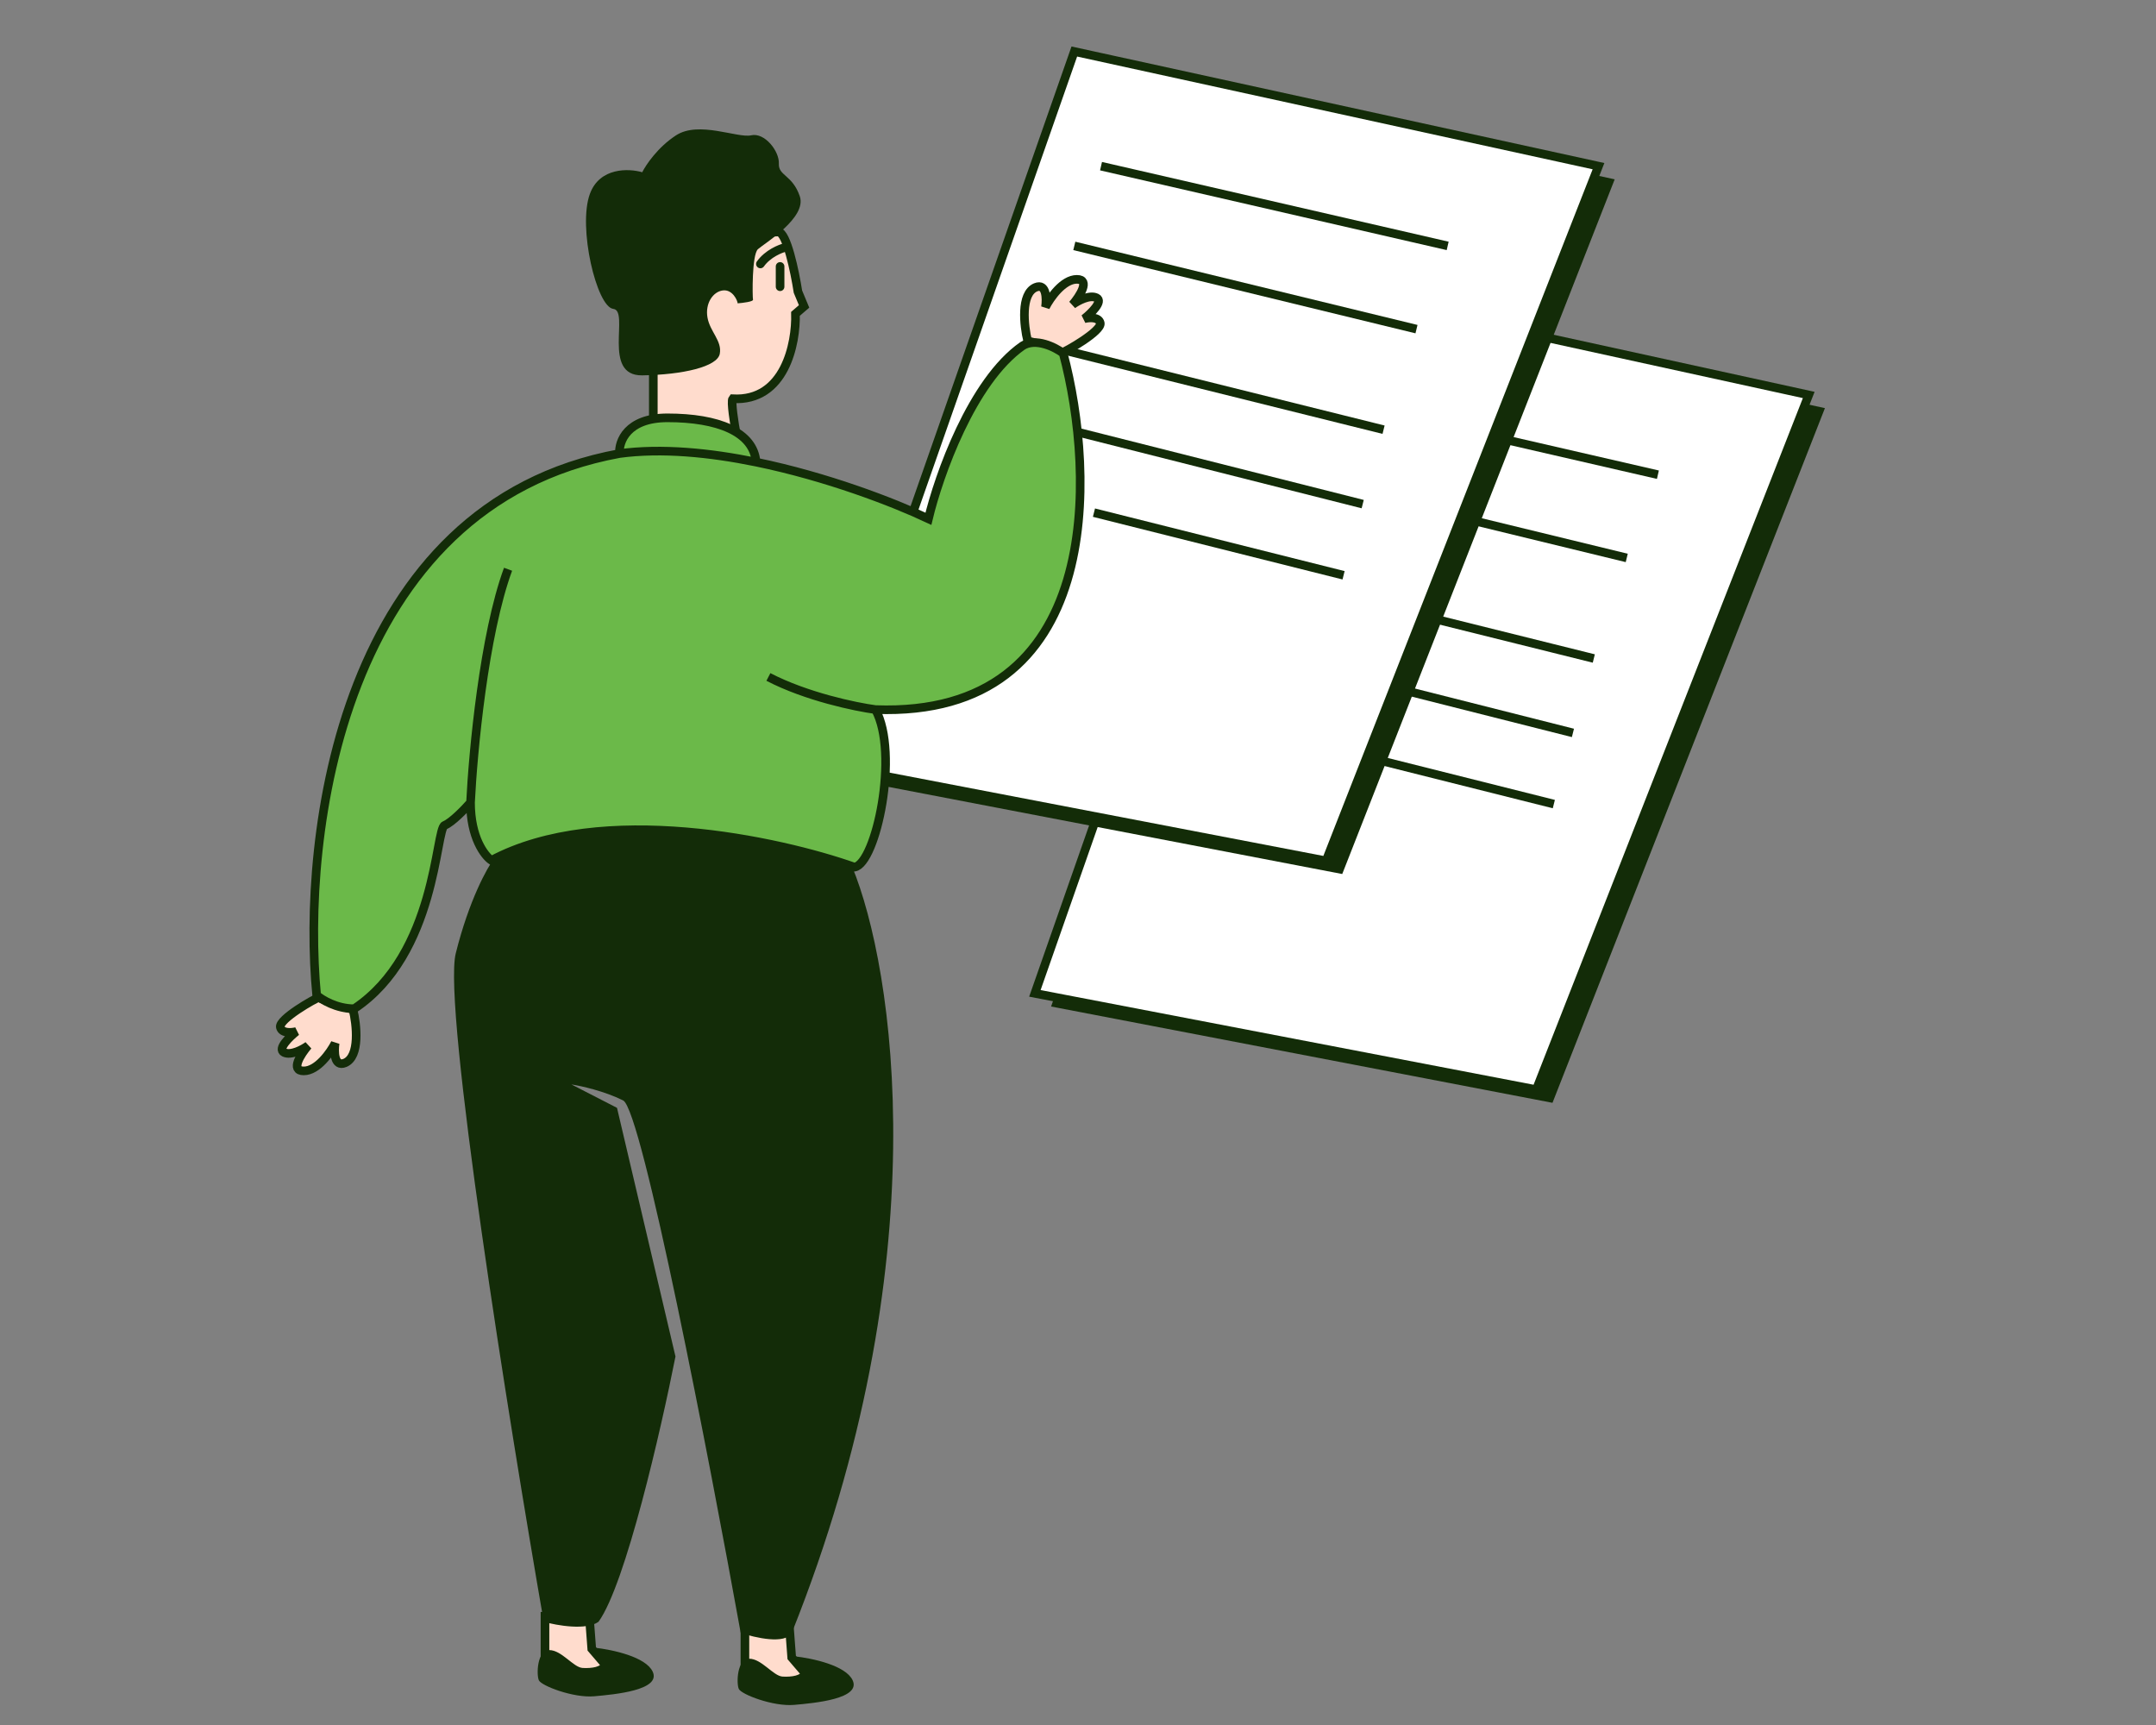
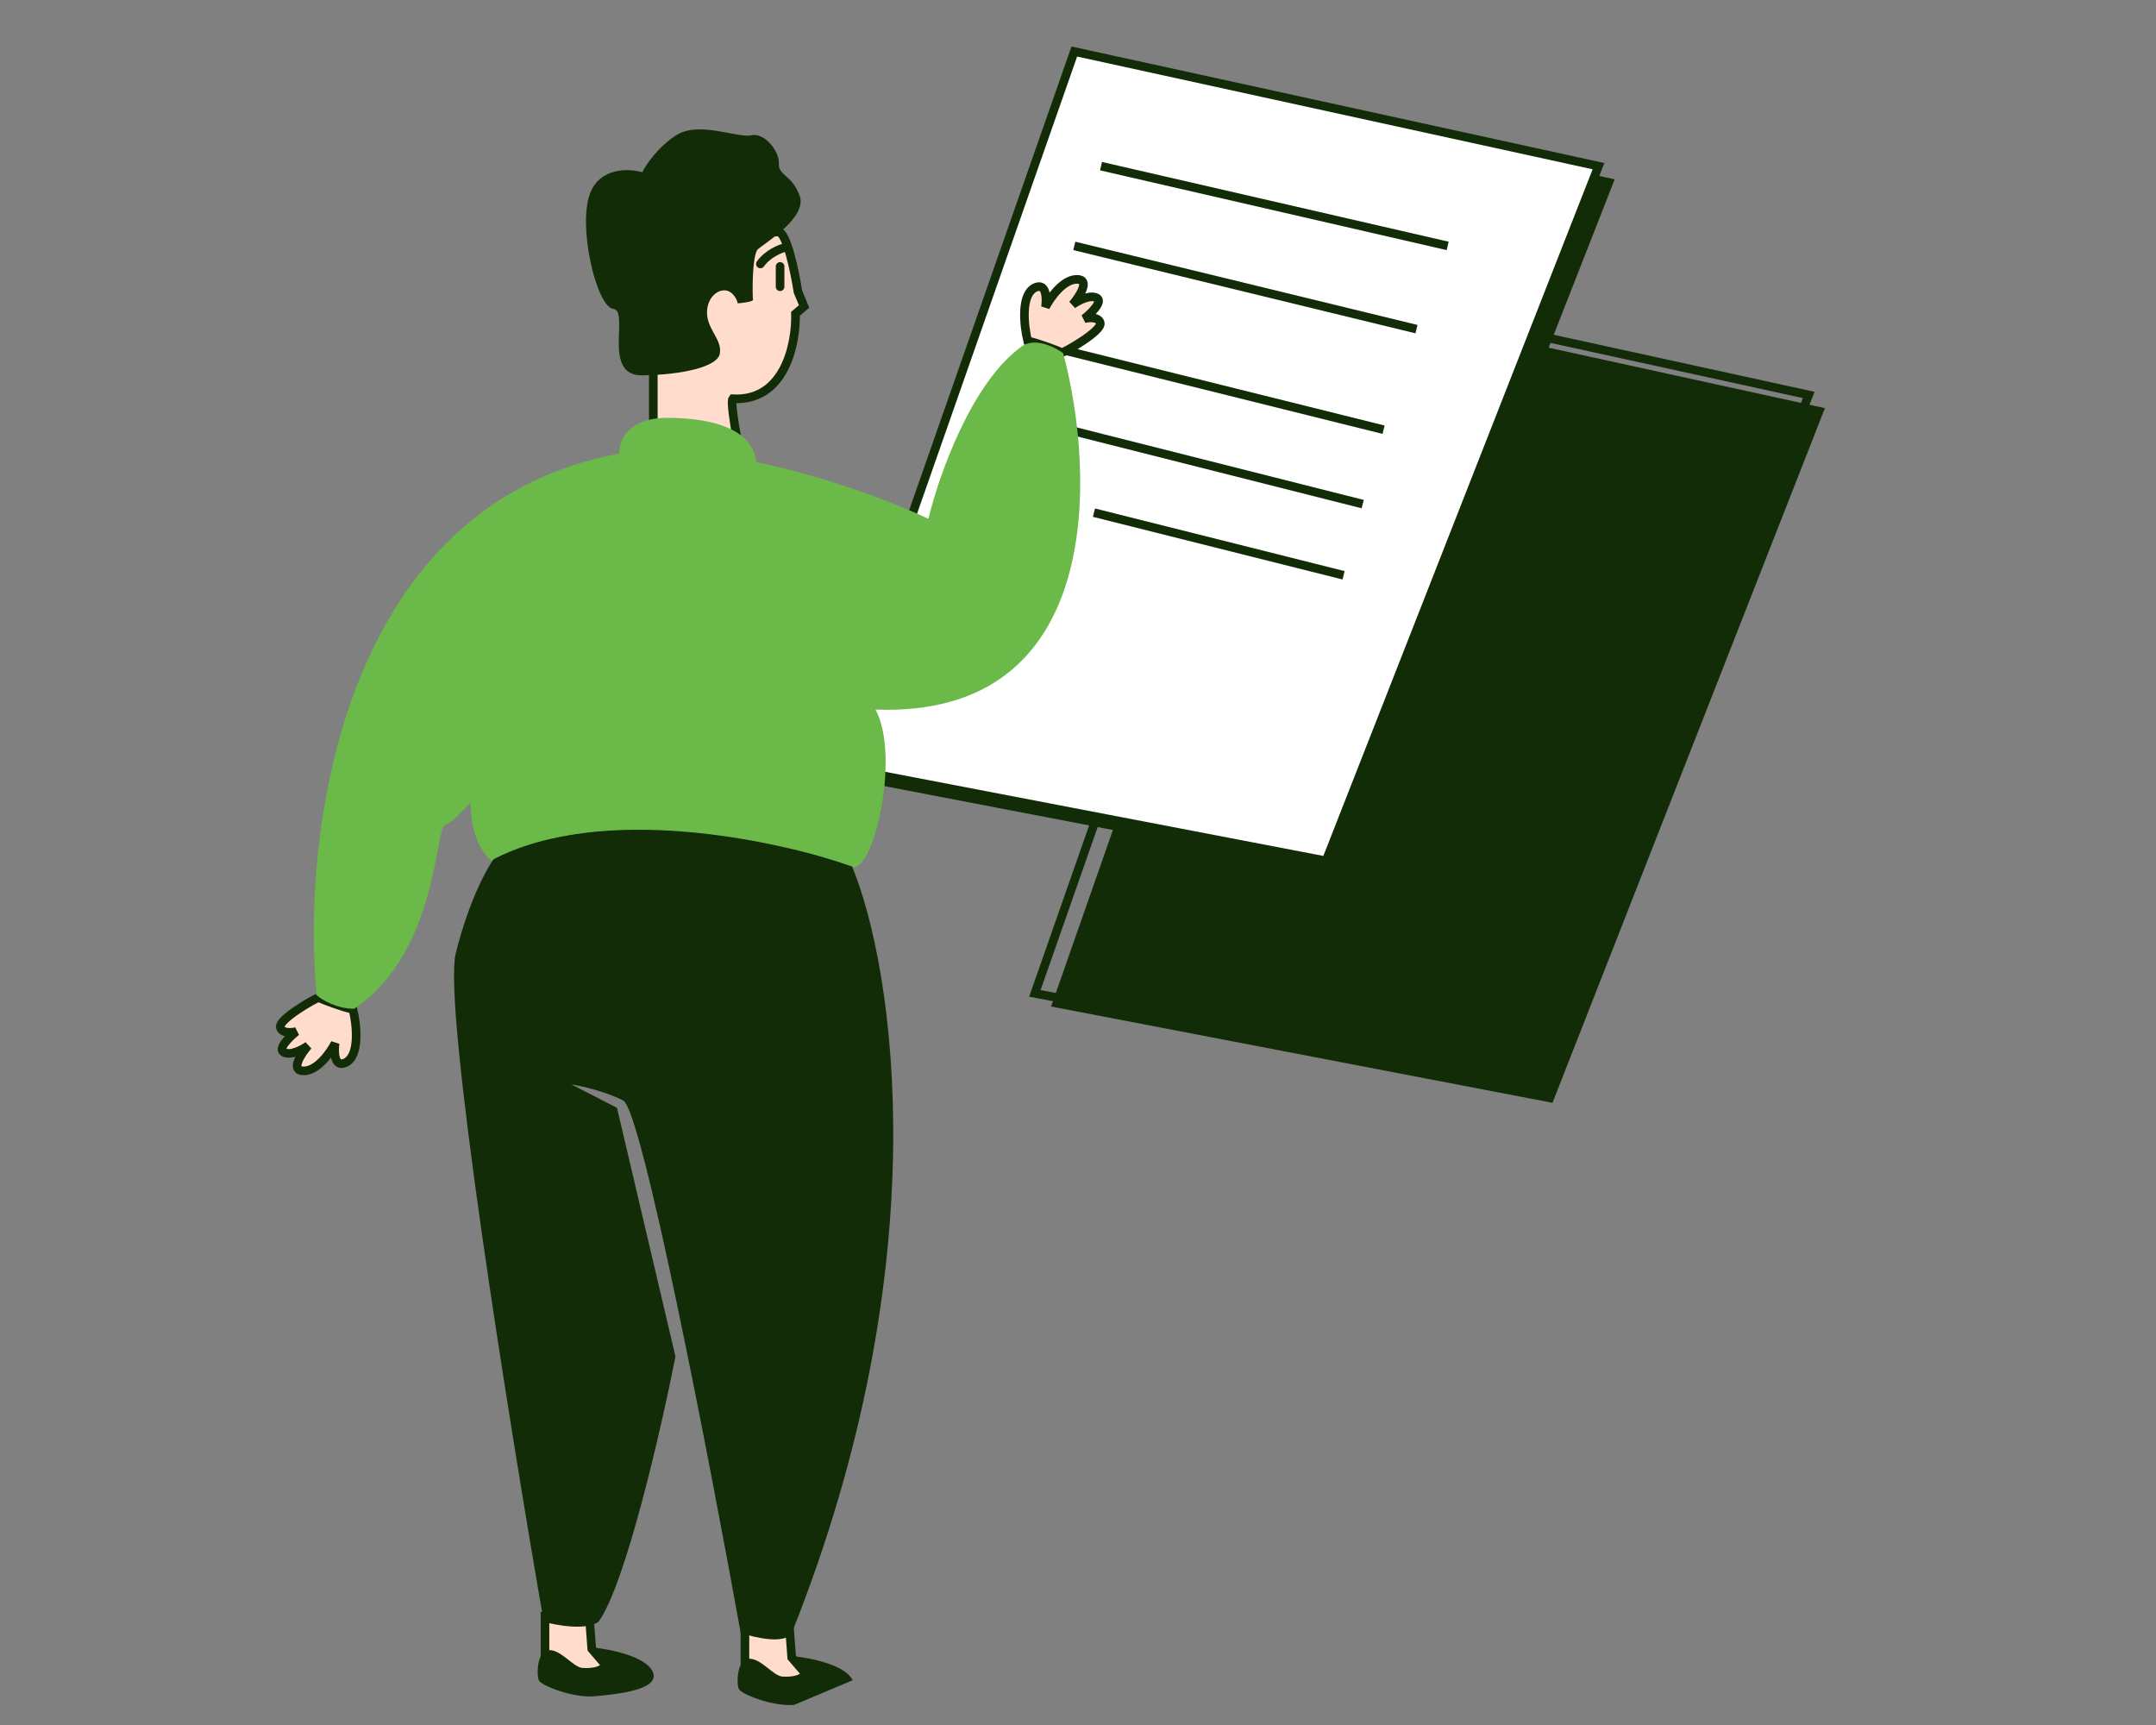
<svg xmlns="http://www.w3.org/2000/svg" width="100" height="80" viewBox="0 0 100 80" fill="none">
  <rect x="0" y="0" width="100" height="80" fill="#808080" stroke="none" />
  <path d="M72.008 51.145L84.644 18.928L60.332 13.611L48.752 46.679L72.008 51.145Z" fill="#132C08" />
-   <path d="M71.256 50.534L83.893 18.317L59.58 13L48 46.069L71.256 50.534Z" fill="white" />
  <path d="M60.819 18.317L76.897 22.015M75.452 25.875L59.58 22.015M73.924 30.539L58.405 26.68M72.956 33.99L57.355 30.048M72.07 37.291L60.492 34.385M83.893 18.317L71.256 50.534L48 46.069L59.58 13L83.893 18.317Z" stroke="#132C08" stroke-width="0.4" />
  <path d="M62.256 40.534L74.893 8.317L50.58 3L39 36.069L62.256 40.534Z" fill="#132C08" />
  <path d="M61.505 39.923L74.142 7.706L49.829 2.389L38.249 35.458L61.505 39.923Z" fill="white" />
  <path d="M51.068 7.706L67.146 11.404M65.7 15.264L49.829 11.404M64.173 19.928L48.654 16.069M63.205 23.379L47.604 19.438M62.318 26.68L50.74 23.775M74.142 7.706L61.505 39.923L38.249 35.458L49.829 2.389L74.142 7.706Z" stroke="#132C08" stroke-width="0.4" />
  <path d="M25.278 76.983V74.957H27.333L27.447 76.469L28.304 77.469L26.933 77.783L25.278 76.983Z" fill="#FFDCCD" stroke="#132C08" stroke-width="0.4" />
  <path d="M30.273 77.526C29.954 76.841 28.427 76.507 27.561 76.412C27.761 76.565 27.881 76.886 27.904 77.069C27.933 77.297 27.447 77.383 27.019 77.354C26.591 77.326 26.049 76.526 25.478 76.526C24.907 76.526 24.878 77.668 24.992 77.925C25.107 78.182 26.591 78.753 27.561 78.668C28.532 78.582 30.673 78.382 30.273 77.526Z" fill="#132C08" />
  <path d="M34.551 77.383V75.356H36.607L36.721 76.869L37.577 77.868L36.207 78.183L34.551 77.383Z" fill="#FFDCCD" stroke="#132C08" stroke-width="0.4" />
-   <path d="M39.547 77.925C39.227 77.24 37.701 76.907 36.835 76.812C37.035 76.965 37.155 77.286 37.178 77.469C37.206 77.697 36.721 77.783 36.293 77.754C35.865 77.726 35.322 76.926 34.752 76.926C34.181 76.926 34.152 78.068 34.266 78.325C34.38 78.582 35.865 79.153 36.835 79.067C37.806 78.982 39.947 78.782 39.547 77.925Z" fill="#132C08" />
+   <path d="M39.547 77.925C39.227 77.24 37.701 76.907 36.835 76.812C37.035 76.965 37.155 77.286 37.178 77.469C37.206 77.697 36.721 77.783 36.293 77.754C35.865 77.726 35.322 76.926 34.752 76.926C34.181 76.926 34.152 78.068 34.266 78.325C34.38 78.582 35.865 79.153 36.835 79.067Z" fill="#132C08" />
  <path d="M30.302 16.894V19.635L34.155 20.177C34.06 19.663 33.893 18.607 33.984 18.493C36.405 18.63 36.934 15.924 36.896 14.554L37.295 14.211L37.01 13.526C36.867 12.603 36.485 10.757 36.096 10.757C32.625 10.826 30.787 14.877 30.302 16.894Z" fill="#FFDCCD" stroke="#132C08" stroke-width="0.4" />
  <path d="M16 49.294C16.708 48.997 16.543 47.514 16.372 46.81C15.846 46.696 15.087 46.401 14.773 46.268C14.63 46.296 12.918 47.267 13.003 47.638C13.072 47.935 13.527 47.895 13.745 47.838C13.422 48.095 12.855 48.648 13.174 48.808C13.494 48.968 14.05 48.666 14.288 48.494C13.955 48.885 13.448 49.665 14.088 49.665C14.727 49.665 15.325 48.808 15.544 48.38C15.487 48.77 15.498 49.499 16 49.294Z" fill="#FFDCCD" stroke="#132C08" stroke-width="0.4" />
  <path d="M48.035 13.326C47.327 13.623 47.492 15.106 47.664 15.81C48.189 15.924 48.948 16.219 49.262 16.352C49.405 16.323 51.118 15.353 51.032 14.982C50.964 14.685 50.509 14.725 50.29 14.782C50.613 14.525 51.181 13.971 50.861 13.812C50.541 13.652 49.985 13.954 49.748 14.126C50.081 13.735 50.587 12.955 49.947 12.955C49.308 12.955 48.71 13.812 48.492 14.24C48.549 13.85 48.537 13.121 48.035 13.326Z" fill="#FFDCCD" stroke="#132C08" stroke-width="0.4" />
  <path d="M36.725 75.727C43.599 58.531 41.454 44.869 39.522 40.188C31.118 37.219 24.964 38.684 22.937 39.788C22.595 40.235 21.755 41.746 21.139 44.213C20.522 46.679 23.603 65.907 25.221 75.213C25.83 75.385 27.19 75.624 27.761 75.213C29.017 73.478 30.663 66.288 31.33 62.91L28.618 51.378L26.505 50.293C26.943 50.359 28.035 50.601 28.903 51.035C29.771 51.469 32.9 67.677 34.355 75.727C35.022 75.956 36.428 76.275 36.725 75.727Z" fill="#132C08" />
  <path d="M21.824 37.219C21.567 37.514 20.967 38.138 20.625 38.275C20.197 38.446 20.254 44.241 16.429 46.782C15.606 46.782 14.925 46.363 14.687 46.154C13.974 38.77 15.783 23.409 28.732 21.034C28.694 20.482 29.086 19.378 30.958 19.378C33.299 19.378 34.955 20.031 35.069 21.431C38.338 22.102 41.42 23.284 43.062 24.059C43.538 22.071 45.077 17.682 47.429 16.038C48.046 15.65 48.942 16.105 49.313 16.381C50.826 22.052 51.203 33.297 40.607 32.908C41.72 34.935 40.635 40.045 39.636 40.216C36.144 38.979 27.887 37.185 22.794 39.902C22.471 39.683 21.824 38.84 21.824 37.219Z" fill="#6BB949" />
-   <path d="M21.824 37.219C21.567 37.514 20.967 38.138 20.625 38.275C20.197 38.446 20.254 44.241 16.429 46.782C15.606 46.782 14.925 46.363 14.687 46.154C13.974 38.77 15.783 23.409 28.732 21.034M21.824 37.219C21.824 38.84 22.471 39.683 22.794 39.902C27.887 37.185 36.144 38.979 39.636 40.216C40.635 40.045 41.72 34.935 40.607 32.908M21.824 37.219C21.938 34.878 22.446 29.437 23.565 26.4M28.732 21.034C28.694 20.482 29.086 19.378 30.958 19.378C33.299 19.378 34.955 20.031 35.069 21.431M28.732 21.034C30.688 20.771 32.919 20.991 35.069 21.431M40.607 32.908C51.203 33.297 50.826 22.052 49.313 16.381C48.942 16.105 48.046 15.65 47.429 16.038C45.077 17.682 43.538 22.071 43.062 24.059C41.42 23.284 38.338 22.102 35.069 21.431M40.607 32.908C39.684 32.785 37.398 32.309 35.64 31.395" stroke="#132C08" stroke-width="0.4" />
  <path d="M36.439 11.471C36.192 11.528 35.611 11.762 35.269 12.241M36.182 12.356V13.298" stroke="#132C08" stroke-width="0.4" stroke-linecap="round" />
  <path d="M34.926 13.897C34.949 13.988 34.46 14.049 34.213 14.068C34.213 13.954 33.984 13.412 33.528 13.469C33.071 13.526 32.7 14.068 32.814 14.725C32.928 15.381 33.499 15.809 33.385 16.409C33.271 17.008 31.672 17.379 29.788 17.408C27.904 17.436 29.217 14.411 28.446 14.325C27.676 14.239 26.791 10.528 27.362 8.987C27.818 7.754 29.169 7.807 29.788 7.988C29.959 7.645 30.513 6.823 31.358 6.275C32.414 5.59 34.213 6.418 34.841 6.275C35.469 6.132 36.154 7.017 36.125 7.588C36.097 8.159 36.753 8.102 37.096 9.101C37.438 10.1 35.44 11.299 35.155 11.556C34.869 11.813 34.898 13.783 34.926 13.897Z" fill="#132C08" />
</svg>